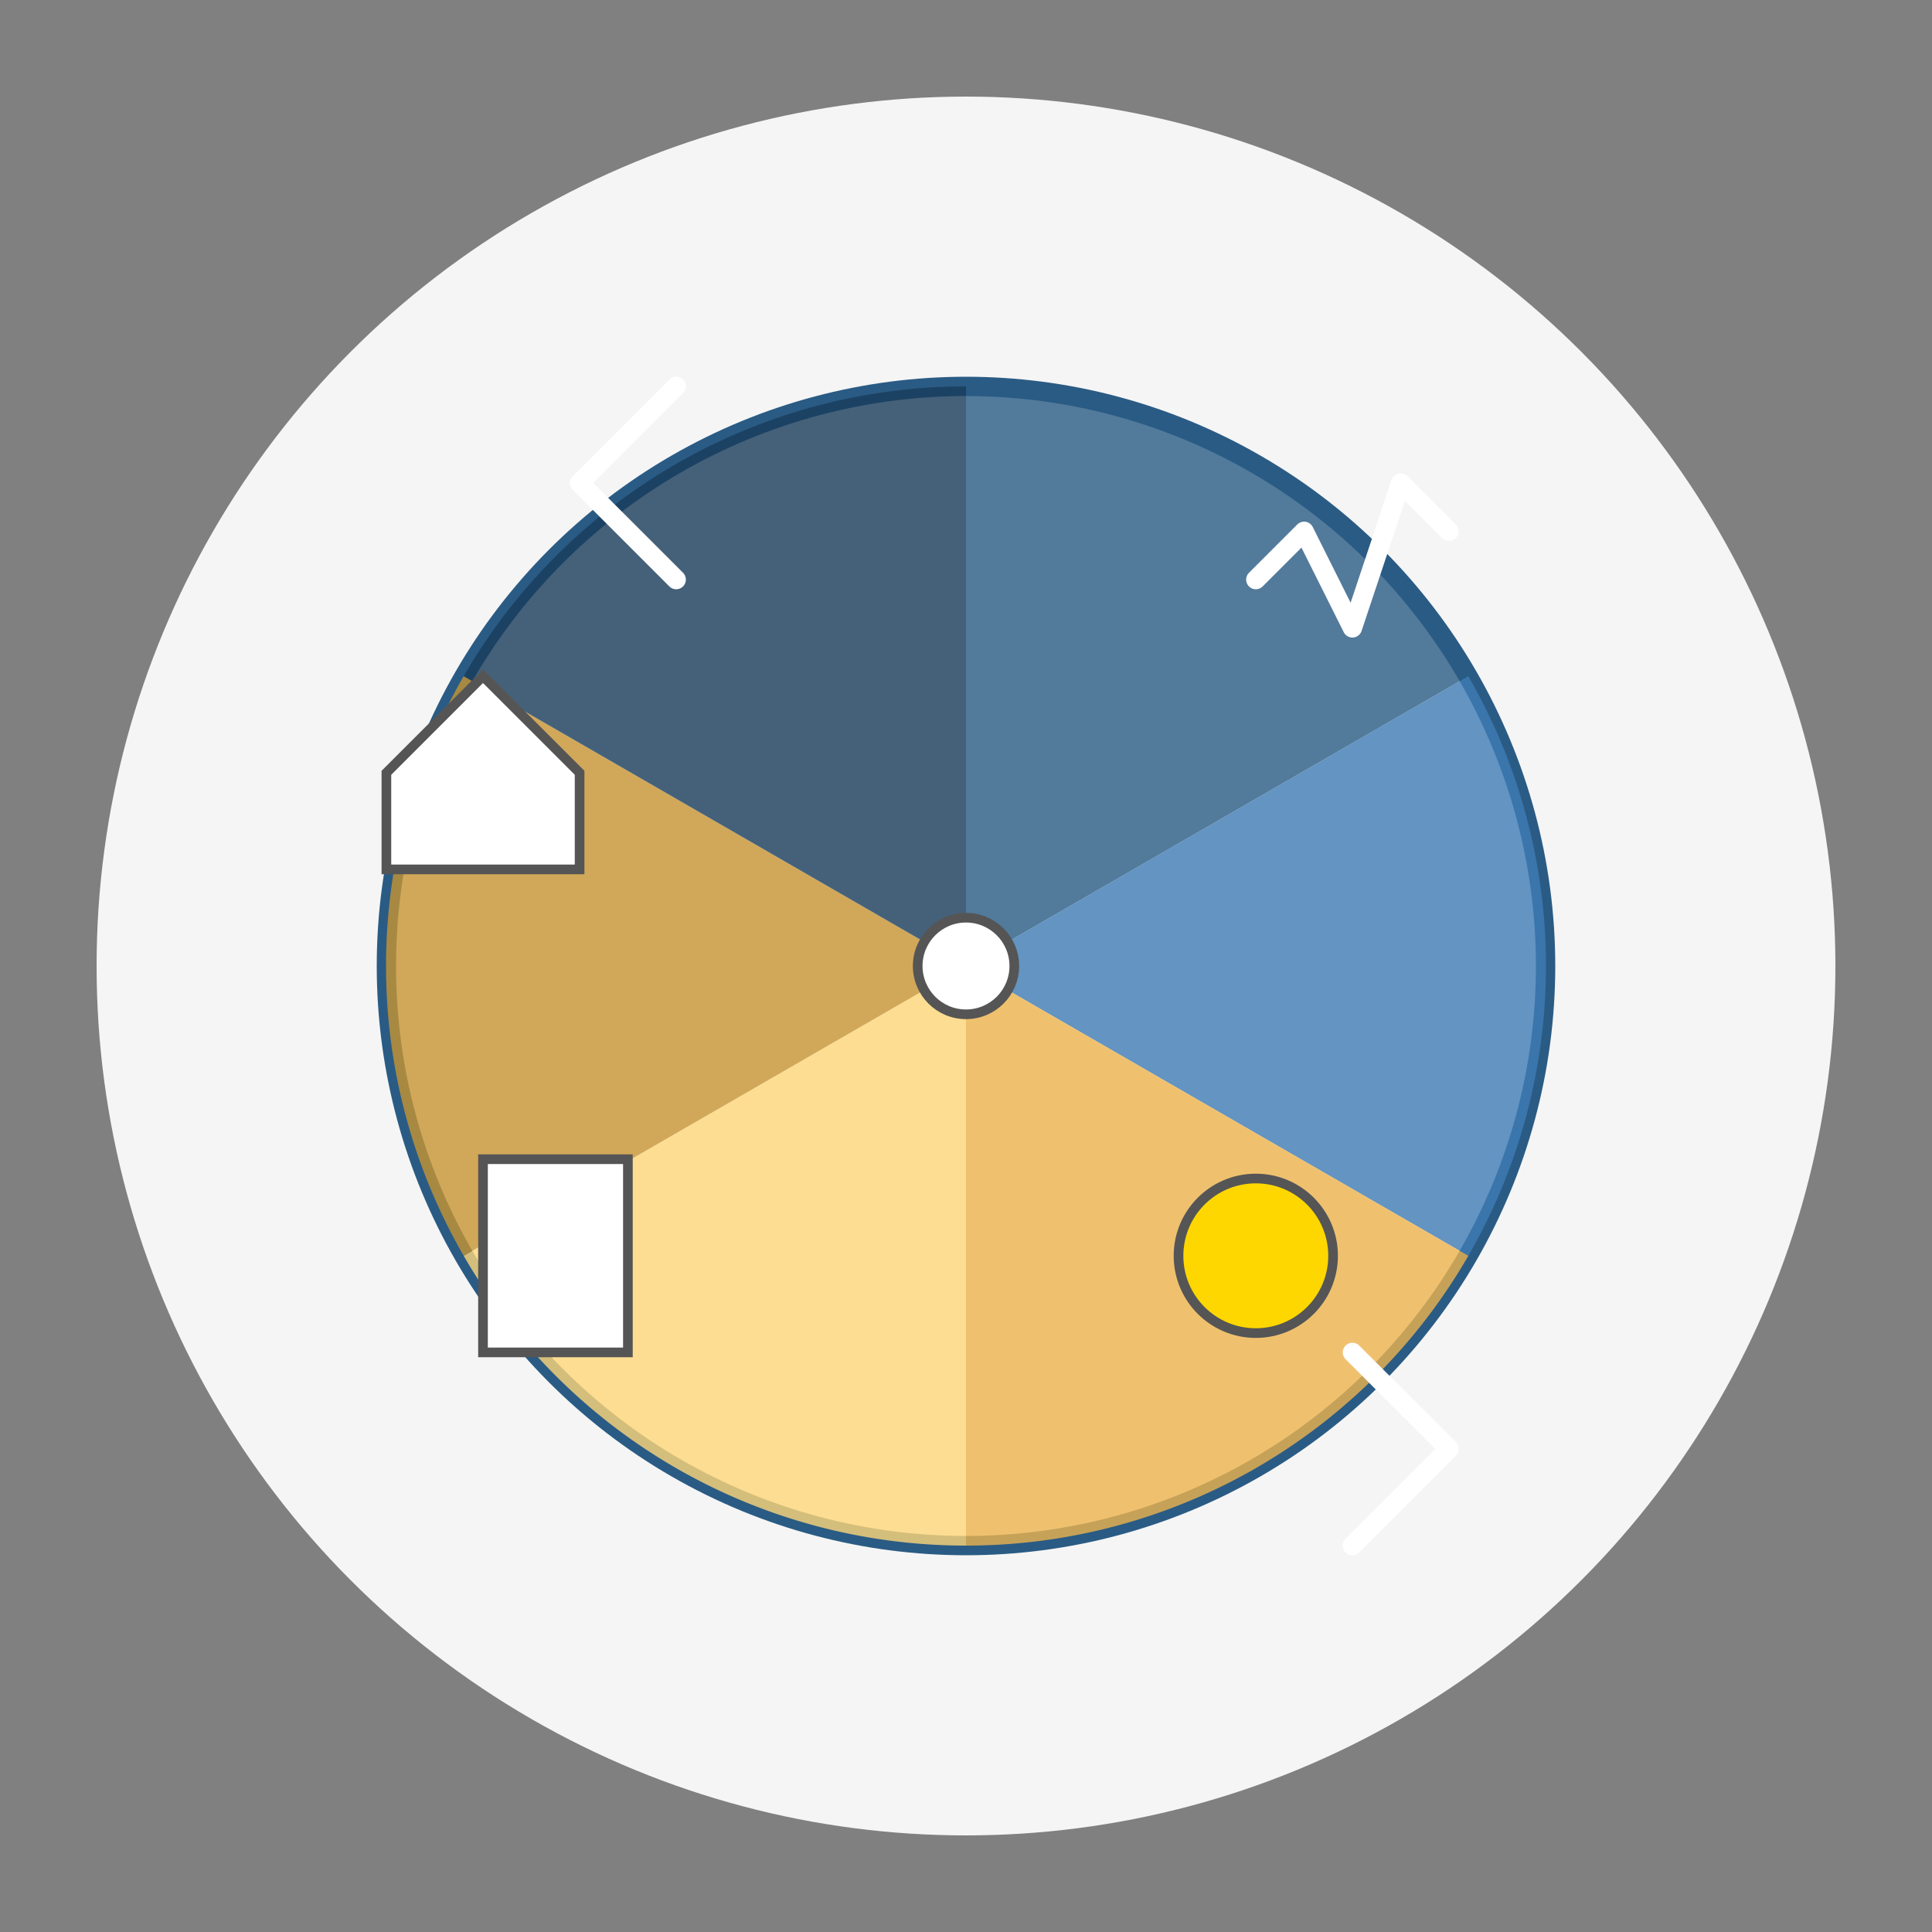
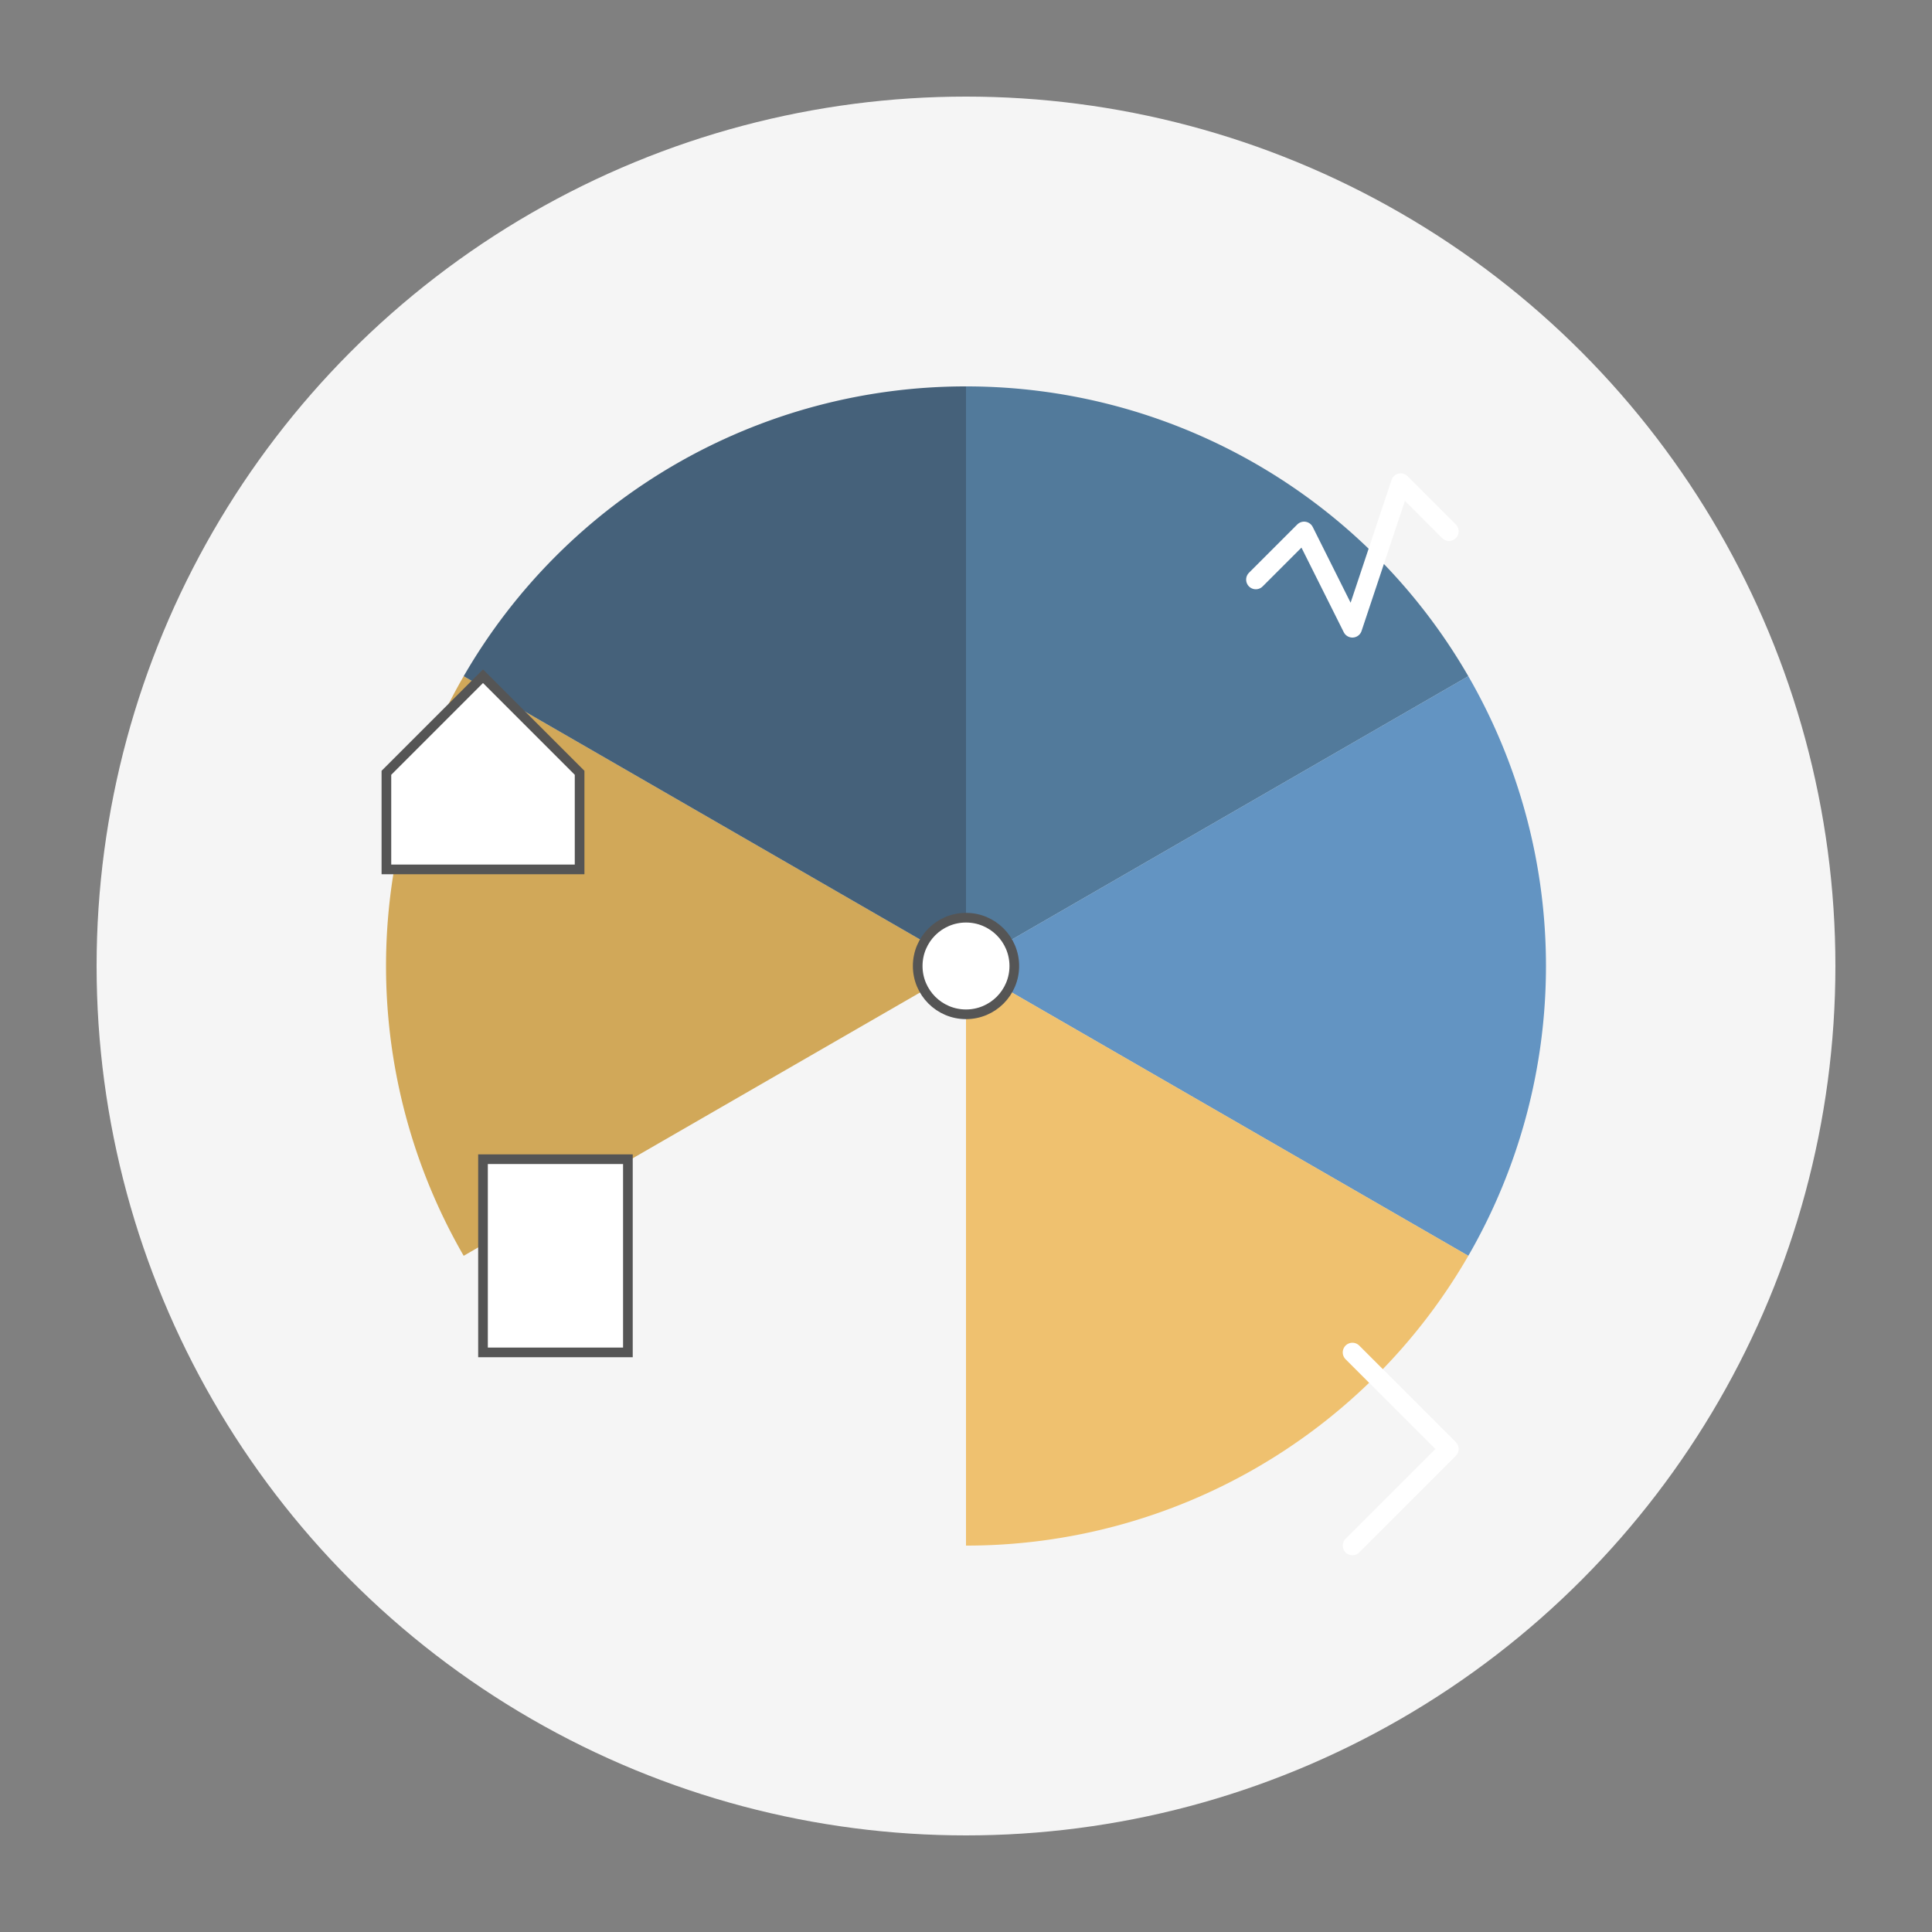
<svg xmlns="http://www.w3.org/2000/svg" viewBox="0 0 200 200" width="200" height="200">
  <rect x="0" y="0" width="200" height="200" fill="#808080" stroke="none" />
  <circle cx="100" cy="100" r="90" fill="#f5f5f5" />
-   <circle cx="100" cy="100" r="60" fill="none" stroke="#2a5b84" stroke-width="2" />
  <path d="M100 100 L100 40 A60 60 0 0 1 152 70 Z" fill="#2a5b84" fill-opacity="0.8" />
  <path d="M100 100 L152 70 A60 60 0 0 1 152 130 Z" fill="#3f7cb5" fill-opacity="0.8" />
  <path d="M100 100 L152 130 A60 60 0 0 1 100 160 Z" fill="#edb44e" fill-opacity="0.8" />
-   <path d="M100 100 L100 160 A60 60 0 0 1 48 130 Z" fill="#ffd77a" fill-opacity="0.8" />
  <path d="M100 100 L48 130 A60 60 0 0 1 48 70 Z" fill="#c89532" fill-opacity="0.8" />
  <path d="M100 100 L48 70 A60 60 0 0 1 100 40 Z" fill="#1a3c5c" fill-opacity="0.8" />
  <circle cx="100" cy="100" r="5" fill="#ffffff" stroke="#555555" stroke-width="1" />
-   <path d="M70 60 L60 50 L70 40" stroke="#ffffff" stroke-width="2" fill="none" stroke-linecap="round" stroke-linejoin="round" />
  <path d="M140 140 L150 150 L140 160" stroke="#ffffff" stroke-width="2" fill="none" stroke-linecap="round" stroke-linejoin="round" />
  <polygon points="40,80 50,70 60,80 60,90 40,90" fill="#ffffff" stroke="#555555" stroke-width="1" />
  <polyline points="130,60 135,55 140,65 145,50 150,55" stroke="#ffffff" stroke-width="2" fill="none" stroke-linecap="round" stroke-linejoin="round" />
-   <circle cx="130" cy="130" r="8" fill="#ffd700" stroke="#555555" stroke-width="1" />
  <rect x="50" y="120" width="15" height="20" fill="#ffffff" stroke="#555555" stroke-width="1" />
</svg>